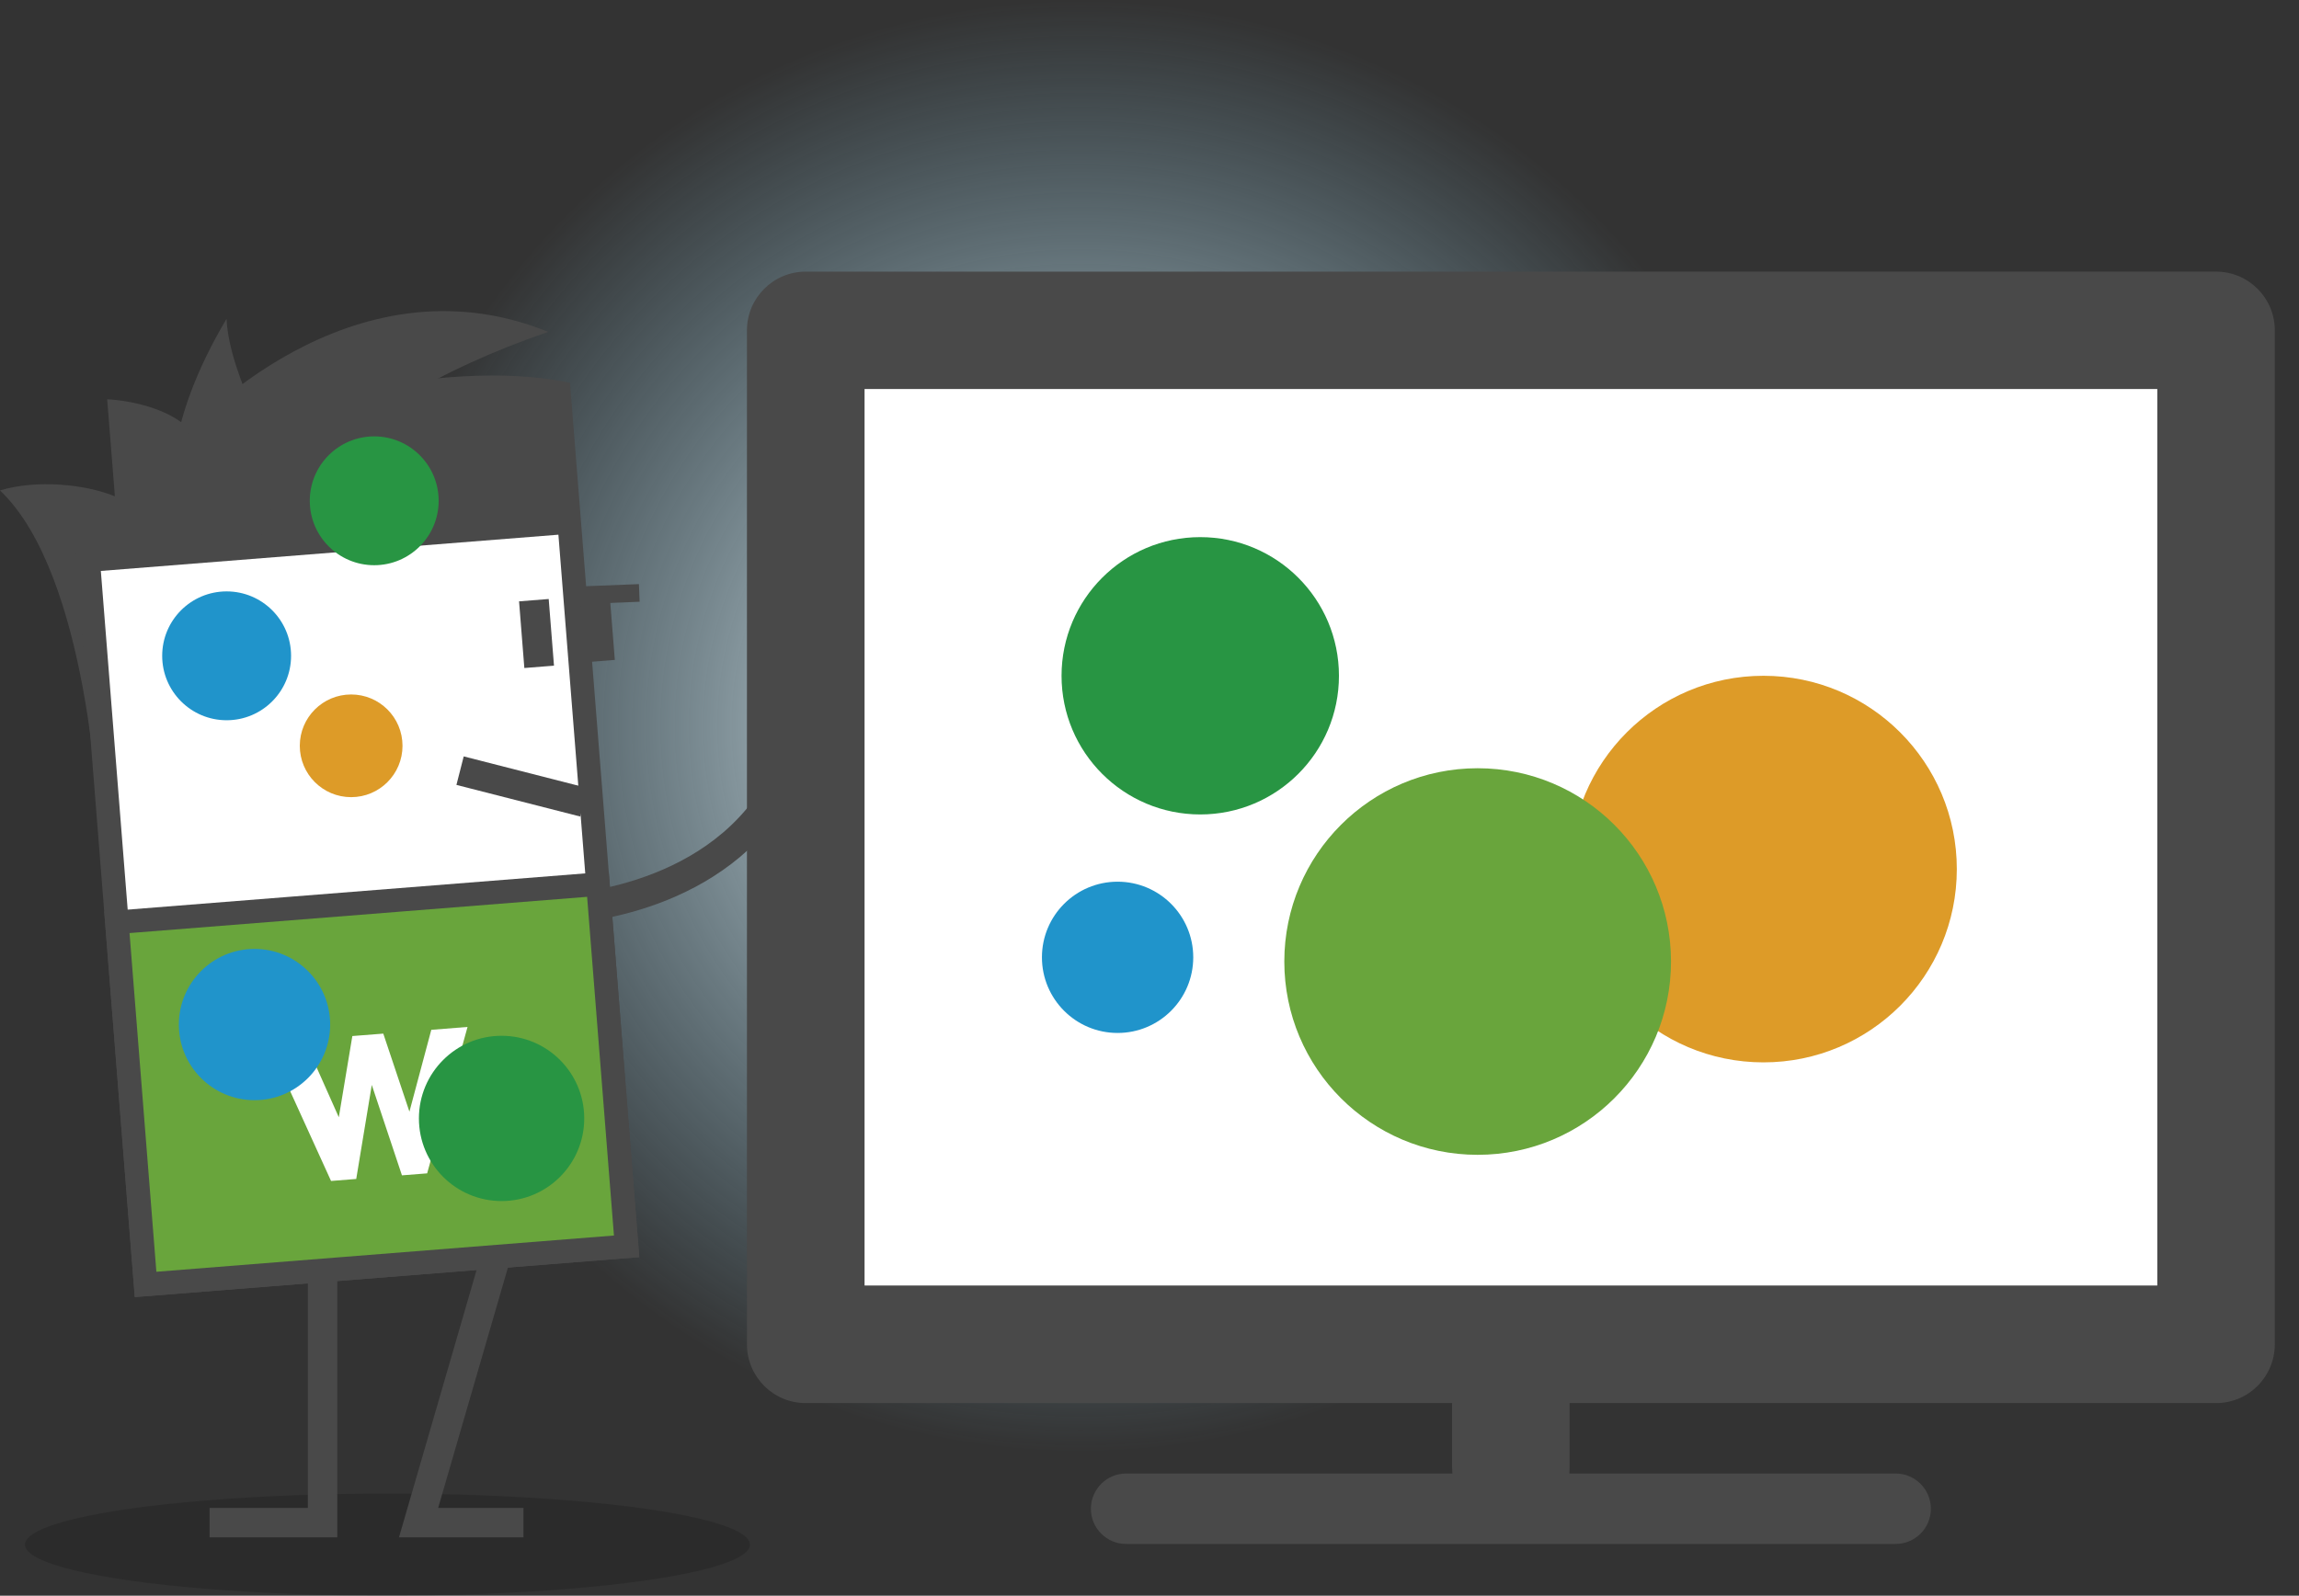
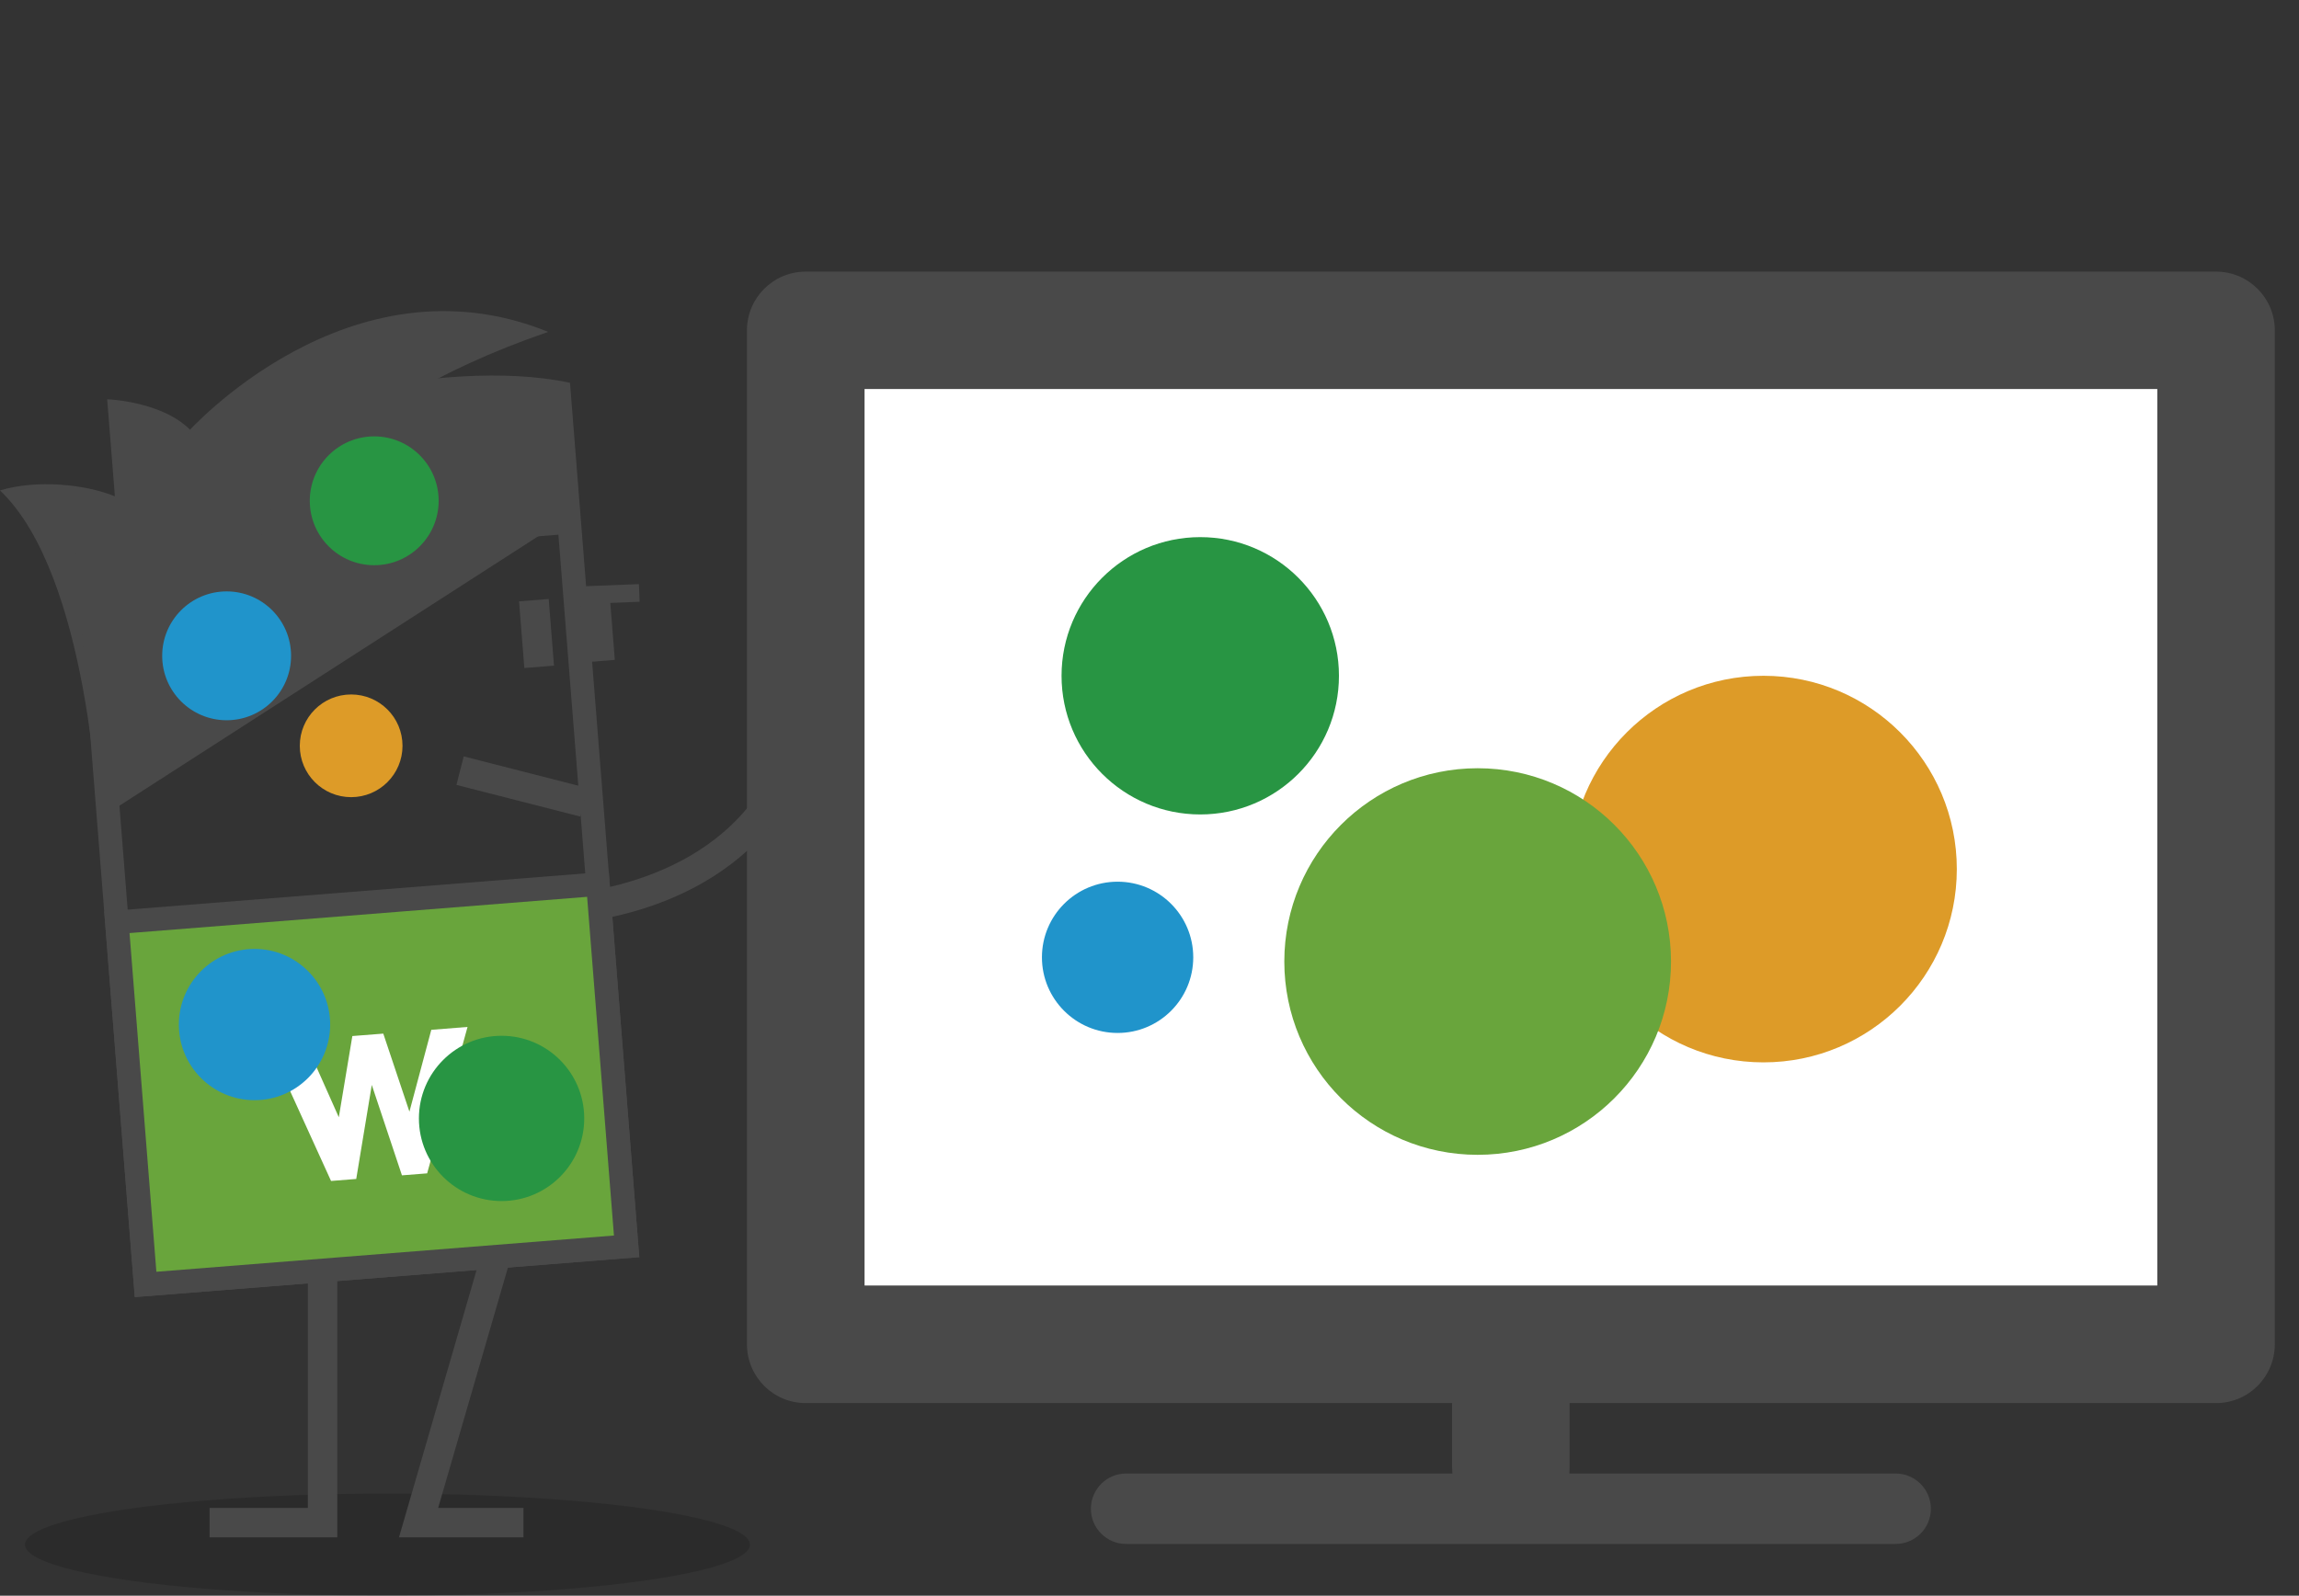
<svg xmlns="http://www.w3.org/2000/svg" version="1.1" id="Capa_1" x="0px" y="0px" width="449.097px" height="311.794px" viewBox="0 0 449.097 311.794" enable-background="new 0 0 449.097 311.794" xml:space="preserve">
  <rect x="0" y="0" width="449.097" height="311.794" fill="#333333" stroke="none" />
  <g>
    <radialGradient id="SVGID_1_" cx="592.098" cy="-442.841" r="130.296" gradientTransform="matrix(1.089 0 0 1.089 -433.728 624.144)" gradientUnits="userSpaceOnUse">
      <stop offset="0" style="stop-color:#FFFFFF" />
      <stop offset="1" style="stop-color: rgb(150, 217, 245); stop-opacity: 0;" />
    </radialGradient>
-     <path fill="url(#SVGID_1_)" d="M352.959,141.89C352.959,63.525,289.432,0,211.067,0C132.701,0,69.174,63.525,69.174,141.89c0,78.367,63.527,141.892,141.894,141.892C289.432,283.781,352.959,220.257,352.959,141.89z" />
    <rect x="152.357" y="59.793" fill="#FFFFFF" width="277.518" height="201.98" />
    <path fill="#494949" d="M157.379,53.076h0.293h275.234c6.338,0,11.467,5.154,11.467,11.468v0.311v197.792c0,6.356-5.129,11.511-11.467,11.511h-0.287H306.61v12.668l-0.048,1.093h63.732c3.811,0,6.891,3.078,6.891,6.893c0,3.793-3.08,6.87-6.891,6.87H219.971c-3.791,0-6.871-3.077-6.871-6.87c0-3.814,3.08-6.893,6.871-6.893h63.752l-0.068-1.093v-12.668H157.379c-6.336,0-11.467-5.154-11.467-11.511v-0.267V64.544C145.912,58.23,151.043,53.076,157.379,53.076L157.379,53.076z M421.418,76.009L421.418,76.009H168.887c0,58.396,0,116.772,0,175.173c84.143,0,168.369,0,252.531,0C421.418,192.781,421.418,134.405,421.418,76.009L421.418,76.009z" />
    <circle fill="#DD9B28" cx="344.485" cy="169.815" r="37.769" />
    <circle fill="#69A53C" cx="288.653" cy="187.879" r="37.769" />
    <circle fill="#289543" cx="234.462" cy="132.047" r="27.094" />
    <circle fill="#2094CB" cx="218.316" cy="187.058" r="14.779" />
    <path fill="#494949" d="M149.416,162.733c0.827-0.934,1.621-1.905,2.394-2.933l-4.665-3.403c-14.172,18.935-41.355,18.625-41.633,18.618l-0.162,5.755C106.523,180.795,133.054,181.146,149.416,162.733z" />
    <path fill-rule="evenodd" clip-rule="evenodd" fill="#494949" d="M19.173,160.102c0,0-1.712-47.659-19.173-64.279c7.105-2.132,16.482-1.258,22.441,1.152l-1.502-18.957c0,0,15.363,0.513,18.811,10.04c6.331-7.421,46.352-18.663,71.596-13.261l1.959,24.733L19.173,160.102z" />
-     <rect x="22.682" y="105.506" transform="matrix(0.997 -0.079 0.079 0.997 -13.718 6.064)" fill="#FFFFFF" width="94.265" height="141.967" />
    <path fill="#494949" d="M124.88,245.64l-98.554,7.806L14.752,107.338l98.553-7.808L124.88,245.64z M30.547,248.5l89.384-7.083l-10.849-136.94l-89.383,7.082L30.547,248.5z" />
    <rect x="25.486" y="176.376" transform="matrix(0.997 -0.079 0.079 0.997 -16.503 6.396)" fill="#69A53C" width="94.263" height="70.985" />
    <path fill="#494949" d="M124.88,245.64l-98.554,7.806L20.357,178.1l98.553-7.808L124.88,245.64z M30.547,248.5l89.384-7.083l-5.241-66.18l-89.387,7.082L30.547,248.5z" />
    <rect x="101.911" y="117.215" transform="matrix(0.997 -0.079 0.079 0.997 -9.47 8.689)" fill="#494949" width="5.808" height="13.065" />
    <rect x="113.812" y="116.065" transform="matrix(0.997 -0.079 0.079 0.997 -9.361 9.649)" fill="#494949" width="5.808" height="13.065" />
    <polygon fill-rule="evenodd" clip-rule="evenodd" fill="#FFFFFF" points="84.252,201.223 79.979,217.215 74.873,201.965 68.829,202.439 66.186,218.308 59.451,203.185 52.373,203.745 64.667,230.755 69.588,230.365 72.627,211.991 78.518,229.657 83.442,229.269 91.33,200.661 " />
-     <path fill-rule="evenodd" clip-rule="evenodd" fill="#494949" d="M33.977,95.529c0,0-2.251-12.104,10.279-33.239C44.723,73.631,55.26,91.536,55.26,91.536L33.977,95.529z" />
    <path fill-rule="evenodd" clip-rule="evenodd" fill="#494949" d="M36.605,84.514c0,0,31.547-35.478,70.488-19.664c-44.904,15.39-57.051,39.046-57.051,39.046L36.605,84.514z" />
    <ellipse opacity="0.15" fill-rule="evenodd" clip-rule="evenodd" fill="#030104" cx="75.688" cy="301.815" rx="70.812" ry="9.978" />
    <polyline fill="none" stroke="#494949" stroke-width="5.748" stroke-miterlimit="10" points="96.845,245.553 81.763,297.522 102.257,297.522 " />
    <polyline fill="none" stroke="#494949" stroke-width="5.748" stroke-miterlimit="10" points="63.011,248.799 63.011,297.522 40.939,297.522 " />
    <line fill="none" stroke="#494949" stroke-width="5.748" stroke-miterlimit="10" x1="114.059" y1="156.765" x2="89.873" y2="150.583" />
    <line fill="none" stroke="#494949" stroke-width="3.449" stroke-miterlimit="10" x1="113.305" y1="116.315" x2="124.88" y2="115.856" />
    <circle fill="#2094CB" cx="49.717" cy="200.195" r="14.779" />
    <circle fill="#289543" cx="97.98" cy="218.536" r="16.147" />
    <circle fill="#DD9B28" cx="68.595" cy="145.729" r="10.033" />
    <circle fill="#2094CB" cx="44.271" cy="128.145" r="12.588" />
    <circle fill="#289543" cx="73.102" cy="97.854" r="12.587" />
  </g>
</svg>